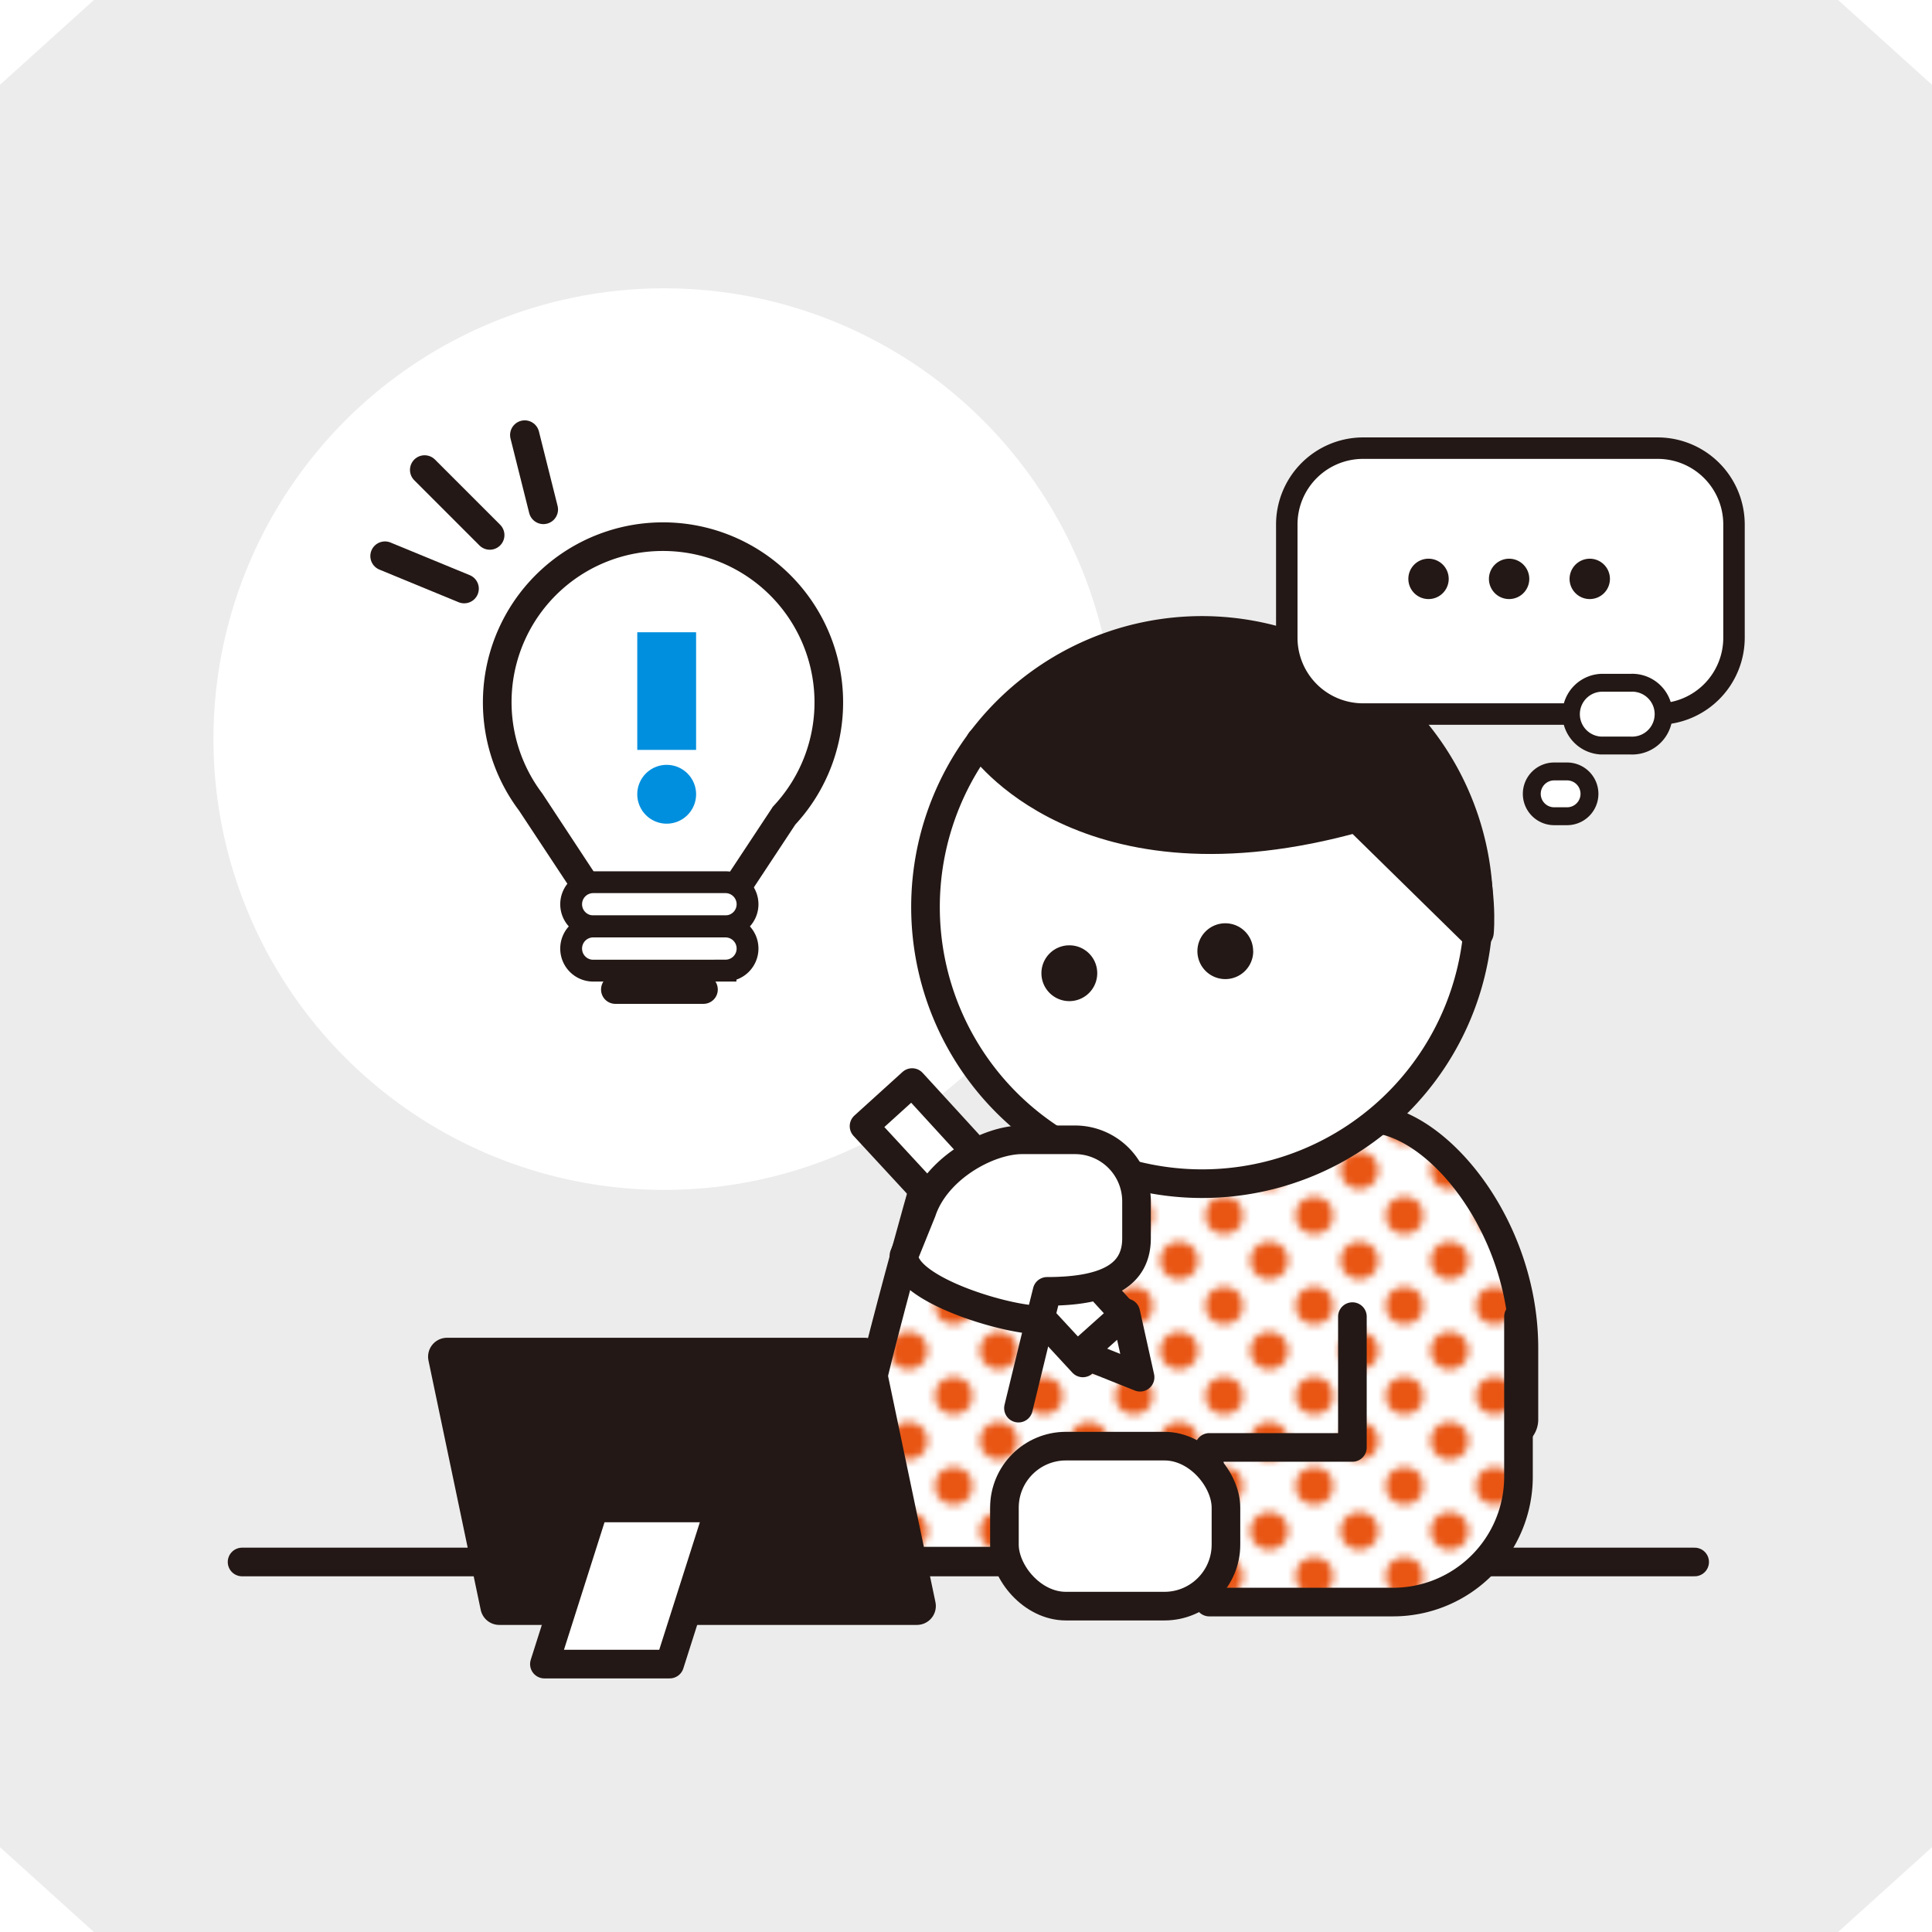
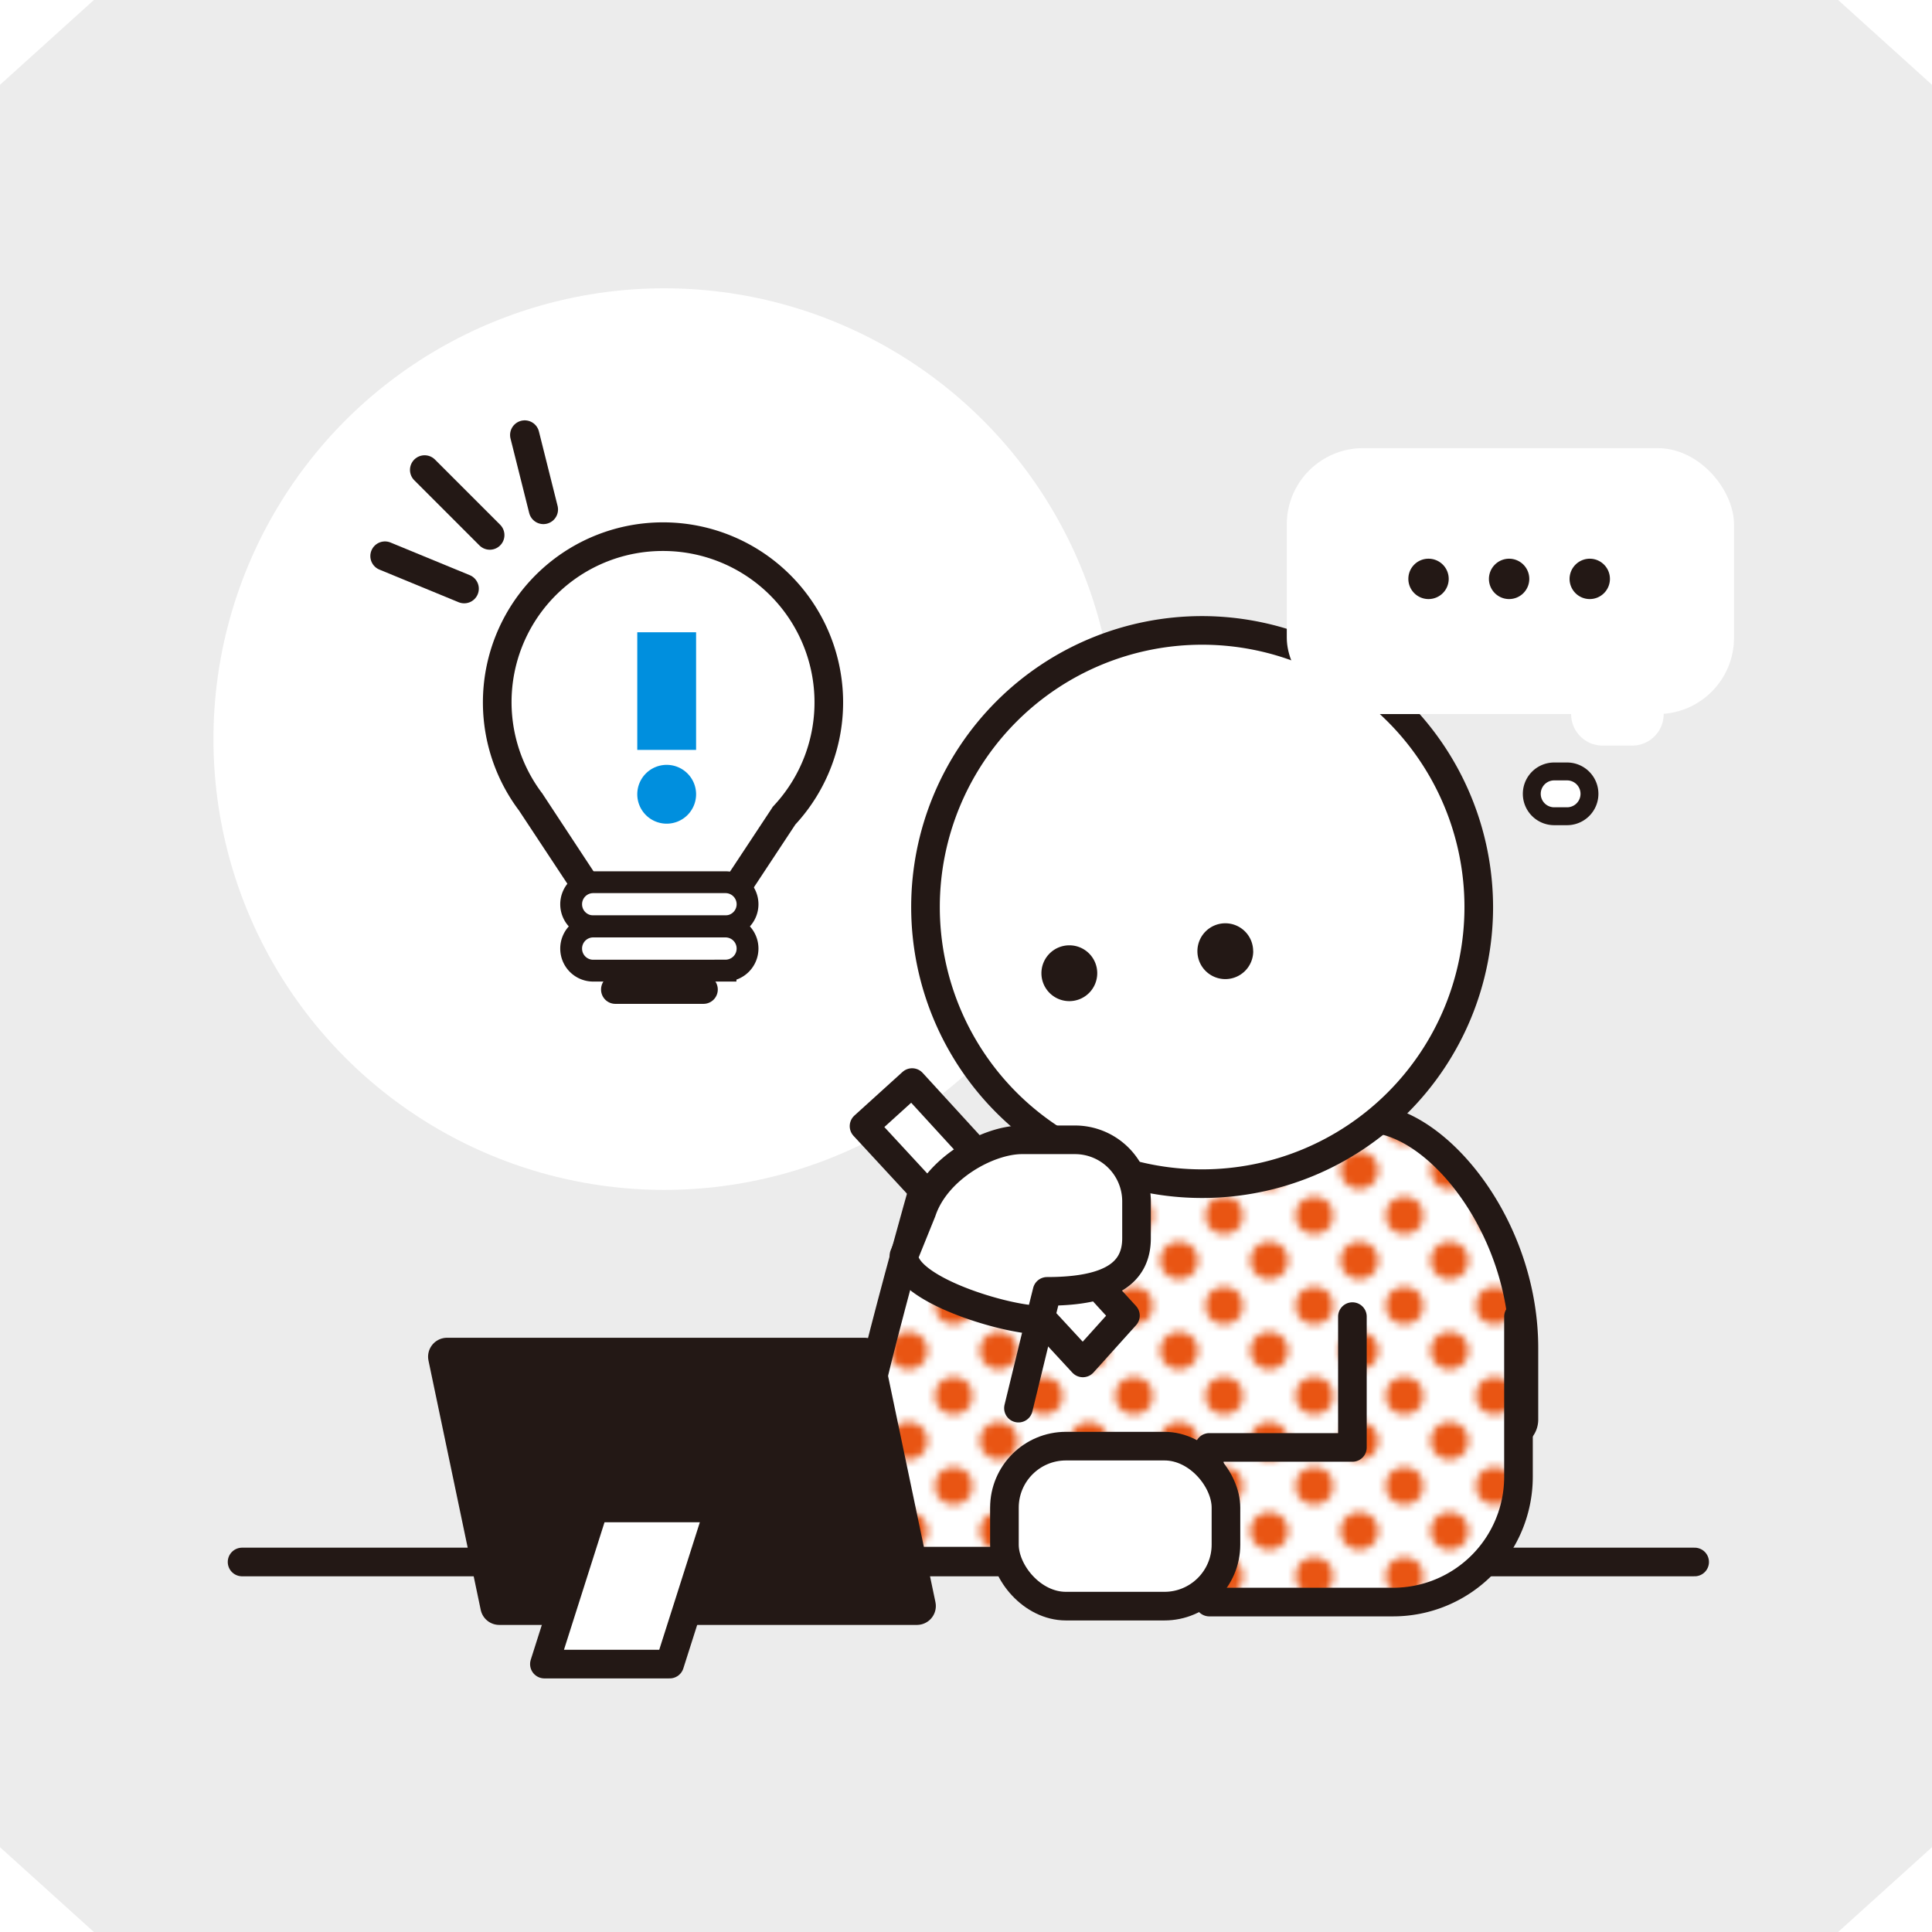
<svg xmlns="http://www.w3.org/2000/svg" id="レイヤー_1" data-name="レイヤー 1" width="270" height="270" viewBox="0 0 270 270">
  <defs>
    <style>.cls-1,.cls-10,.cls-15{fill:none;}.cls-11,.cls-14,.cls-2{fill:#fff;}.cls-3{fill:#e95513;}.cls-4{fill:#ececec;}.cls-5{clip-path:url(#clip-path);}.cls-6,.cls-8{fill:url(#新規パターンスウォッチ_3);}.cls-12,.cls-7,.cls-9{fill:#231815;}.cls-10,.cls-11,.cls-12,.cls-14,.cls-15,.cls-8,.cls-9{stroke:#231815;}.cls-10,.cls-11,.cls-12,.cls-15,.cls-8,.cls-9{stroke-linecap:round;stroke-linejoin:round;}.cls-10,.cls-11,.cls-8{stroke-width:4px;}.cls-9{stroke-width:4.74px;}.cls-12{stroke-width:5.29px;}.cls-13{fill:#008fde;}.cls-14{stroke-miterlimit:10;stroke-width:3.05px;}.cls-15{stroke-width:4.09px;}</style>
    <clipPath id="clip-path">
      <rect class="cls-1" x="109.33" y="77.29" width="115" height="140.5" />
    </clipPath>
    <pattern id="新規パターンスウォッチ_3" data-name="新規パターンスウォッチ 3" width="12" height="12" patternTransform="matrix(1.05, 0, 0, -1.05, -11.62, 554.15)" patternUnits="userSpaceOnUse" viewBox="0 0 12 12">
      <rect class="cls-1" width="12" height="12" />
      <rect class="cls-1" width="12" height="12" />
      <rect class="cls-2" width="12" height="12" />
      <circle class="cls-3" cx="6" cy="6" r="2.5" />
      <path class="cls-3" d="M2.5,12H0V9.5A2.5,2.5,0,0,1,2.5,12Z" />
      <path class="cls-3" d="M0,2.5V0H2.5A2.5,2.5,0,0,1,0,2.5Z" />
      <path class="cls-3" d="M12,9.5V12H9.5A2.5,2.5,0,0,1,12,9.5Z" />
      <path class="cls-3" d="M12,2.5A2.5,2.5,0,0,1,9.5,0H12Z" />
    </pattern>
  </defs>
  <path class="cls-4" d="M256.88,270H13.12L0,258.15V11.85L13.12,0H256.88L270,11.85v246.3Z" />
  <circle class="cls-2" cx="92.83" cy="103.29" r="63" />
  <g class="cls-5">
    <path class="cls-6" d="M142.23,233.56a2,2,0,0,1-2-2V207h-9.4a2,2,0,0,1-1.94-1.48c-.11-.42-2.63-10.3,2.81-24,6.41-16.07,21-24.49,21.56-24.84a2.18,2.18,0,0,1,.9-.26c.14,0,14-.65,25.29-.65,6.83,0,11.27.23,13.59.69,9.38,1.87,19.88,15.91,19.88,31.87v10a2,2,0,0,1-2,2h-.41a29,29,0,0,0-5-.53,5.86,5.86,0,0,0-2.59.38v31.43a2,2,0,0,1-2,2Z" />
    <path class="cls-7" d="M179.45,157.79c5.69,0,10.76.16,13.19.65,8.31,1.66,18.28,15,18.28,29.91v10a30.32,30.32,0,0,0-5.38-.57c-2.35,0-4.59.46-4.59,2.24v31.57H142.23V205h-11.4s-2.53-9.5,2.73-22.69c6.22-15.6,20.69-23.84,20.69-23.84s13.82-.65,25.2-.65m0-4c-11.34,0-25.25.65-25.39.65a4,4,0,0,0-1.79.52c-.64.37-15.76,9.13-22.42,25.84-5.69,14.26-3,24.76-2.89,25.2a4,4,0,0,0,3.87,3h7.4v22.59a4,4,0,0,0,4,4H201a4,4,0,0,0,4-4v-29.8h.59a28.13,28.13,0,0,1,4.57.49,3.71,3.71,0,0,0,.81.08,4,4,0,0,0,4-4v-10c0-16.9-11.35-31.8-21.49-33.83-2.44-.49-7-.73-14-.73Z" />
    <path class="cls-8" d="M142.33,196.79l6.57-27-19.07-6.5s-10.54,36.6-10.54,43.24,1.67,11.64,8.31,11.64h13.3" />
    <path class="cls-2" d="M168,165.43a38.67,38.67,0,1,1,38.66-38.68h0A38.72,38.72,0,0,1,168,165.43Z" />
    <path class="cls-7" d="M168,90.1a36.66,36.66,0,1,1-36.66,36.66A36.66,36.66,0,0,1,168,90.1h0m0-4a40.66,40.66,0,1,0,40.66,40.66h0A40.72,40.72,0,0,0,168,86.1Z" />
-     <path class="cls-9" d="M137.33,103.79s14.12,20.84,52.39,10.12l16.67,16.35s2.51-24.58-22.8-37.78C160.12,80.23,137.33,103.79,137.33,103.79Z" />
    <path class="cls-7" d="M153.34,136a3.9,3.9,0,1,1-3.91-3.89h0A3.89,3.89,0,0,1,153.34,136Z" />
    <path class="cls-7" d="M175.14,132.93a3.9,3.9,0,1,1-3.9-3.9h0a3.89,3.89,0,0,1,3.89,3.89Z" />
  </g>
  <line class="cls-10" x1="33.83" y1="218.29" x2="236.83" y2="218.29" />
  <path class="cls-8" d="M189,184v18.28H169v21.61h25.71a17.52,17.52,0,0,0,17.5-17.5V184" />
  <rect class="cls-11" x="140.37" y="202.1" width="30.96" height="22.36" rx="8.6" />
  <polygon class="cls-12" points="128.14 224.44 69.77 224.44 62.47 189.6 120.84 189.6 128.14 224.44" />
  <polygon class="cls-11" points="83.02 210.74 76.08 232.56 93.59 232.56 100.54 210.74 83.02 210.74" />
  <path class="cls-2" d="M85,128.48,74.16,112.07h0a23.18,23.18,0,1,1,35.56,1.81l-.11.12L100,128.48Z" />
  <path class="cls-7" d="M92.66,77a21.16,21.16,0,0,1,15.55,35.52l-.22.24-.17.27-8.92,13.5H86.08L75.86,111l-.06-.1-.08-.1A21.12,21.12,0,0,1,92.66,77m0-4a25.16,25.16,0,0,0-20.13,40.27l11.4,17.26h17.12l10.1-15.3A25.16,25.16,0,0,0,92.66,73Z" />
  <path class="cls-13" d="M97.28,111a4.11,4.11,0,1,1-4.11-4.11A4.11,4.11,0,0,1,97.28,111Z" />
  <rect class="cls-13" x="89.06" y="88.36" width="8.22" height="16.44" />
  <path class="cls-14" d="M101.39,129.45H82.9a3.08,3.08,0,0,1-3.08-3.08h0a3.08,3.08,0,0,1,3.08-3.08h18.49a3.08,3.08,0,0,1,3.08,3.08h0a3.08,3.08,0,0,1-3.08,3.08Z" />
  <path class="cls-14" d="M101.39,135.65H82.9a3.08,3.08,0,0,1-3.08-3.08h0a3.08,3.08,0,0,1,3.07-3.09h18.5a3.08,3.08,0,0,1,3.08,3.08h0a3.08,3.08,0,0,1-3.08,3.08Z" />
  <path class="cls-7" d="M98.31,140.29H86a2,2,0,0,1-2-2.06h0a2.06,2.06,0,0,1,2-2H98.31a2.06,2.06,0,0,1,2,2h0A2,2,0,0,1,98.31,140.29Z" />
  <line class="cls-15" x1="73.33" y1="60.79" x2="75.94" y2="71.2" />
  <line class="cls-15" x1="59.34" y1="65.67" x2="68.45" y2="74.78" />
  <line class="cls-15" x1="53.8" y1="77.71" x2="64.87" y2="82.27" />
  <polygon class="cls-11" points="127.47 151.29 120.75 157.38 151.33 190.47 157.28 183.86 127.47 151.29" />
  <path class="cls-11" d="M158.83,167.89v5.16c0,4.74-3.5,7.42-12.5,7.42l-1,4c-4.75,0-19-4.25-19-9l2.5-6.18c2-6,9.25-10,14-10h7.4A8.6,8.6,0,0,1,158.83,167.89Z" />
  <rect class="cls-2" x="179.83" y="62.63" width="62.5" height="37.16" rx="10.66" />
-   <path class="cls-7" d="M231.67,64.13a9.16,9.16,0,0,1,9.16,9.16h0V89.13a9.16,9.16,0,0,1-9.16,9.16H190.49a9.16,9.16,0,0,1-9.16-9.16h0V73.29a9.16,9.16,0,0,1,9.16-9.16h41.18m0-3H190.49a12.18,12.18,0,0,0-12.16,12.16V89.13a12.18,12.18,0,0,0,12.16,12.16h41.18a12.18,12.18,0,0,0,12.16-12.16V73.29A12.18,12.18,0,0,0,231.67,61.13Z" />
  <path class="cls-2" d="M223.75,104.19a4.39,4.39,0,0,1,0-8.77h4.15a4.39,4.39,0,0,1,.42,8.77,2.94,2.94,0,0,1-.42,0Z" />
-   <path class="cls-7" d="M227.9,96.67a3.14,3.14,0,1,1,.35,6.27,2,2,0,0,1-.35,0h-4.15a3.14,3.14,0,0,1,0-6.27h4.15m0-2.5h-4.15a5.64,5.64,0,0,0,0,11.27h4.15a5.64,5.64,0,0,0,.47-11.27A3.68,3.68,0,0,0,227.9,94.17Z" />
  <path class="cls-2" d="M217.2,114.07a3.13,3.13,0,0,1,0-6.26H219a3.13,3.13,0,0,1,0,6.26Z" />
  <path class="cls-7" d="M219,109.06a1.88,1.88,0,0,1,0,3.76h-1.8a1.88,1.88,0,0,1,0-3.76H219m0-2.5h-1.8a4.38,4.38,0,0,0,0,8.76H219a4.38,4.38,0,0,0,0-8.76Z" />
  <path class="cls-7" d="M219.35,80.89a2.82,2.82,0,1,0,2.83-2.81h0A2.83,2.83,0,0,0,219.35,80.89Z" />
  <path class="cls-7" d="M208.08,80.89a2.82,2.82,0,1,0,2.83-2.81h0A2.83,2.83,0,0,0,208.08,80.89Z" />
  <path class="cls-7" d="M196.82,80.89a2.82,2.82,0,1,0,2.83-2.81h0A2.81,2.81,0,0,0,196.82,80.89Z" />
-   <polygon class="cls-11" points="157.33 183.47 150.99 189.14 159.33 192.47 157.33 183.47" />
</svg>